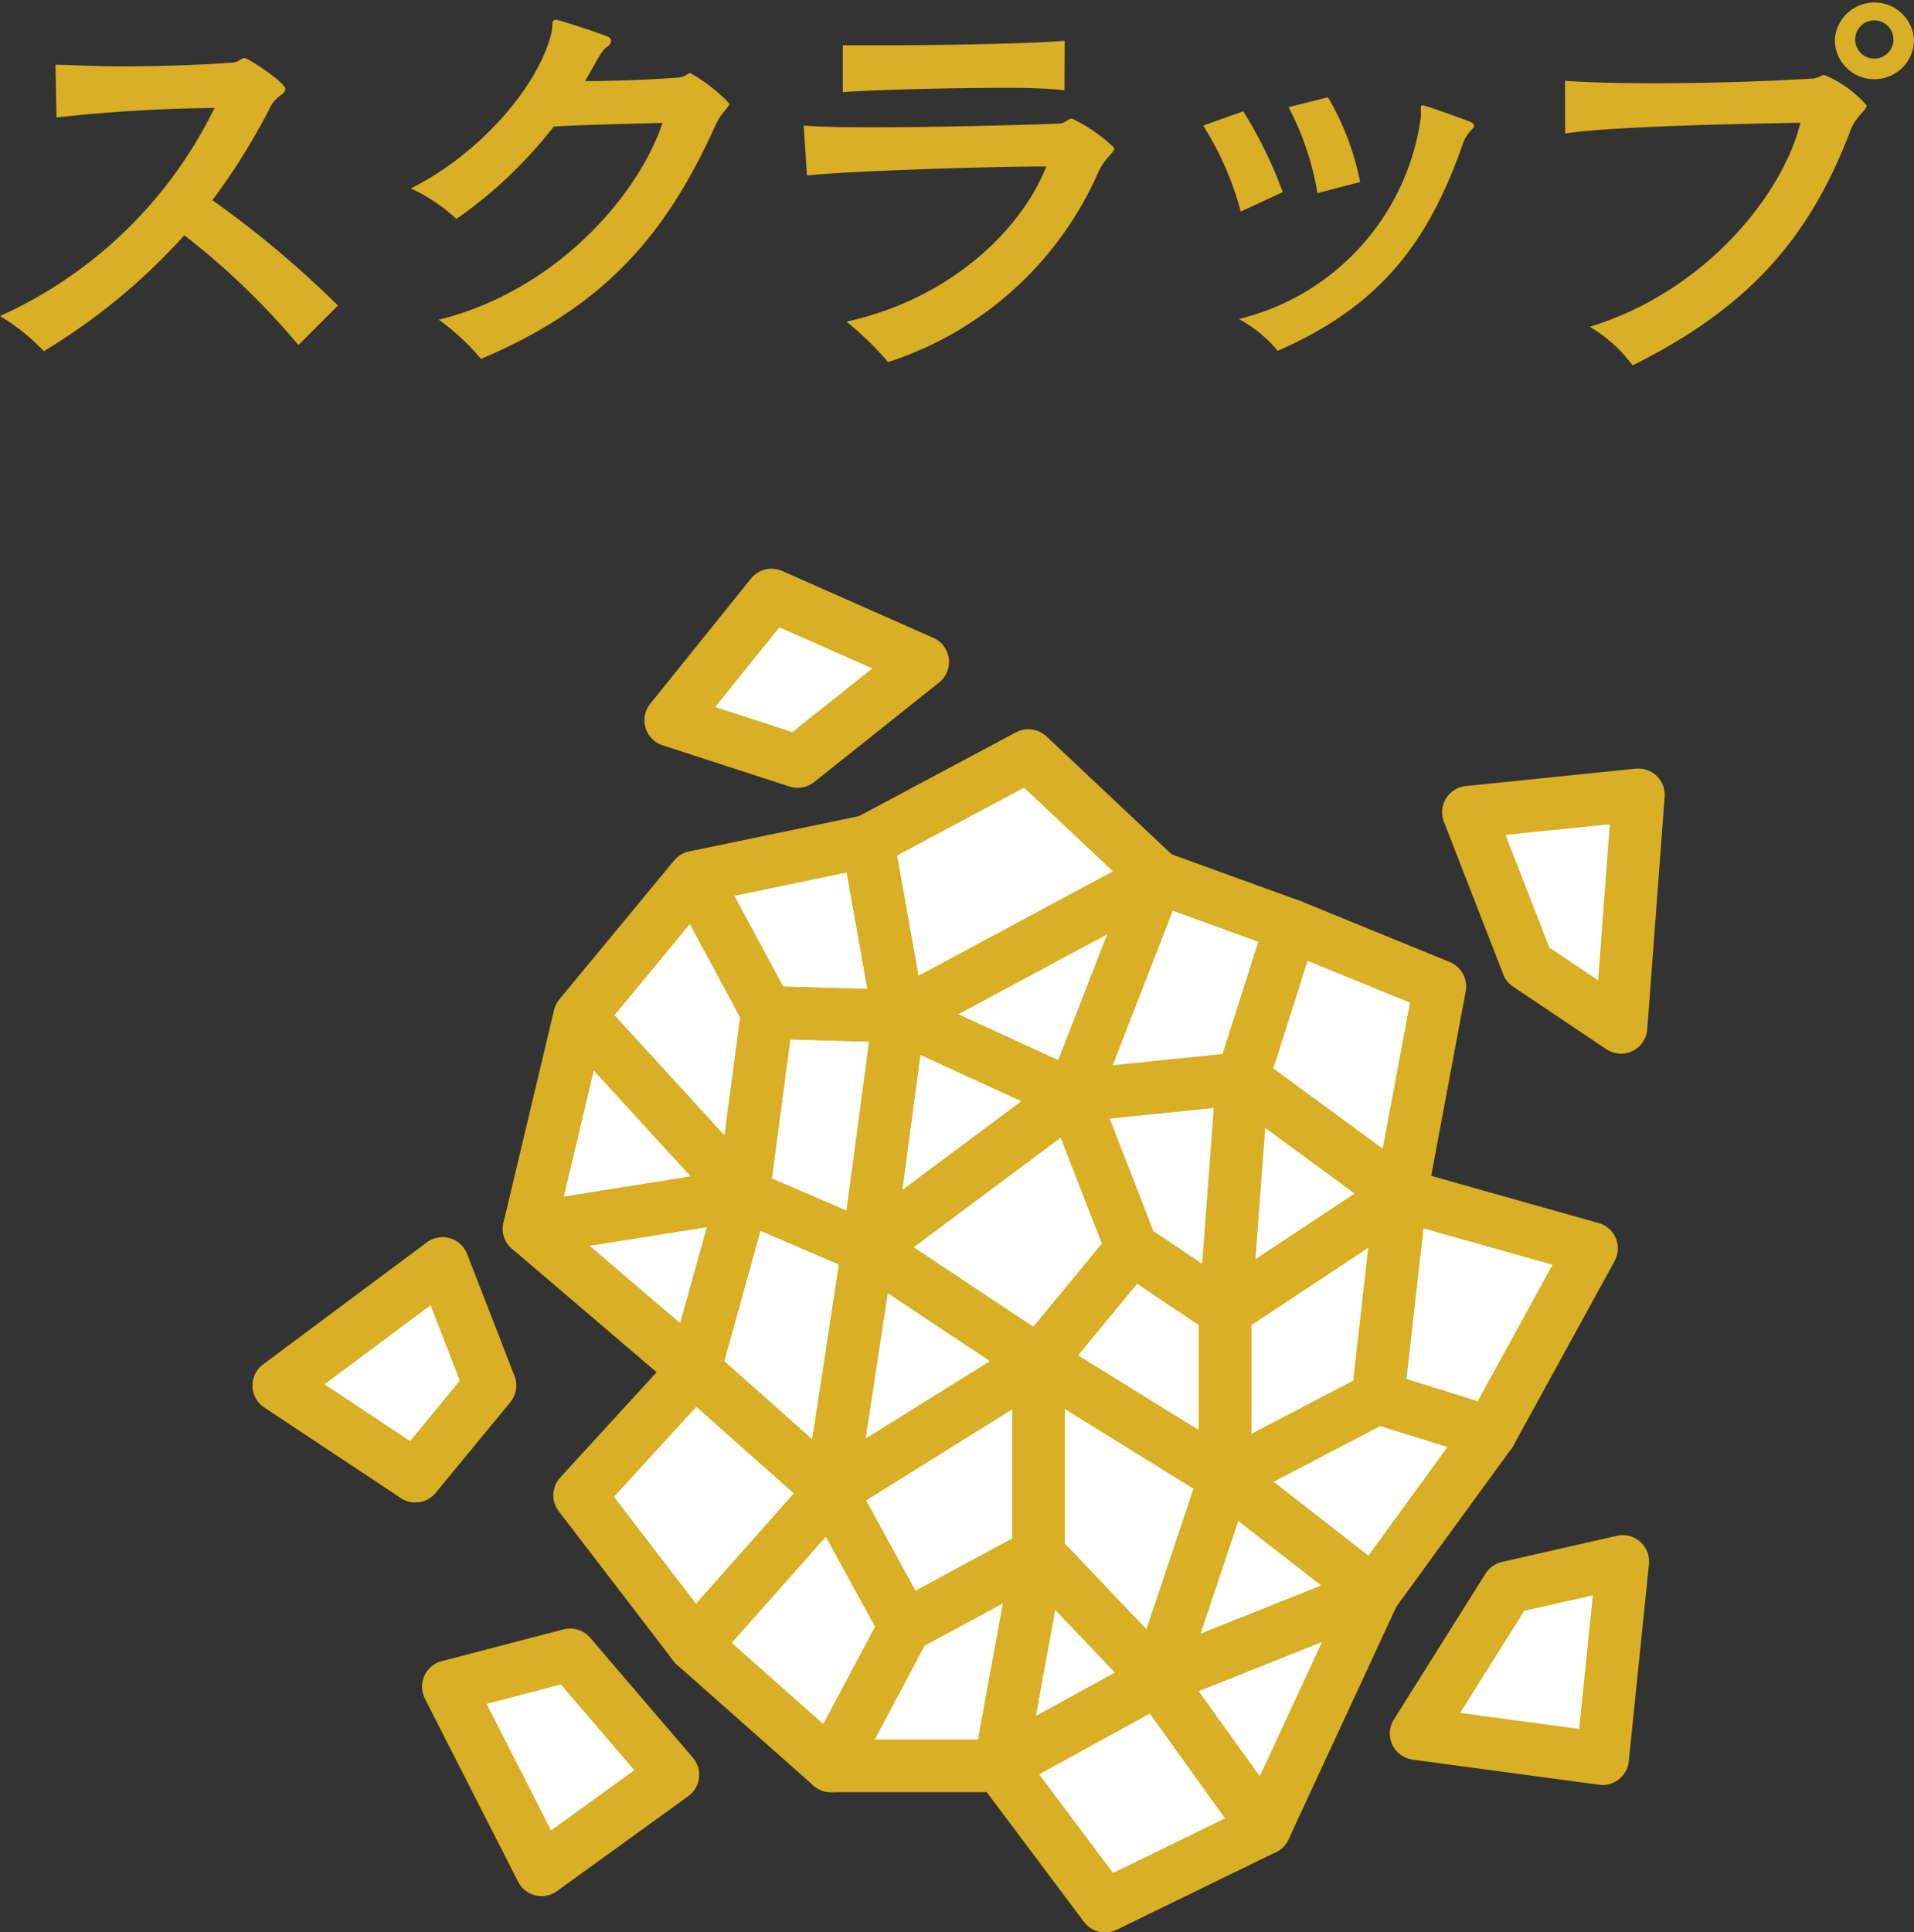
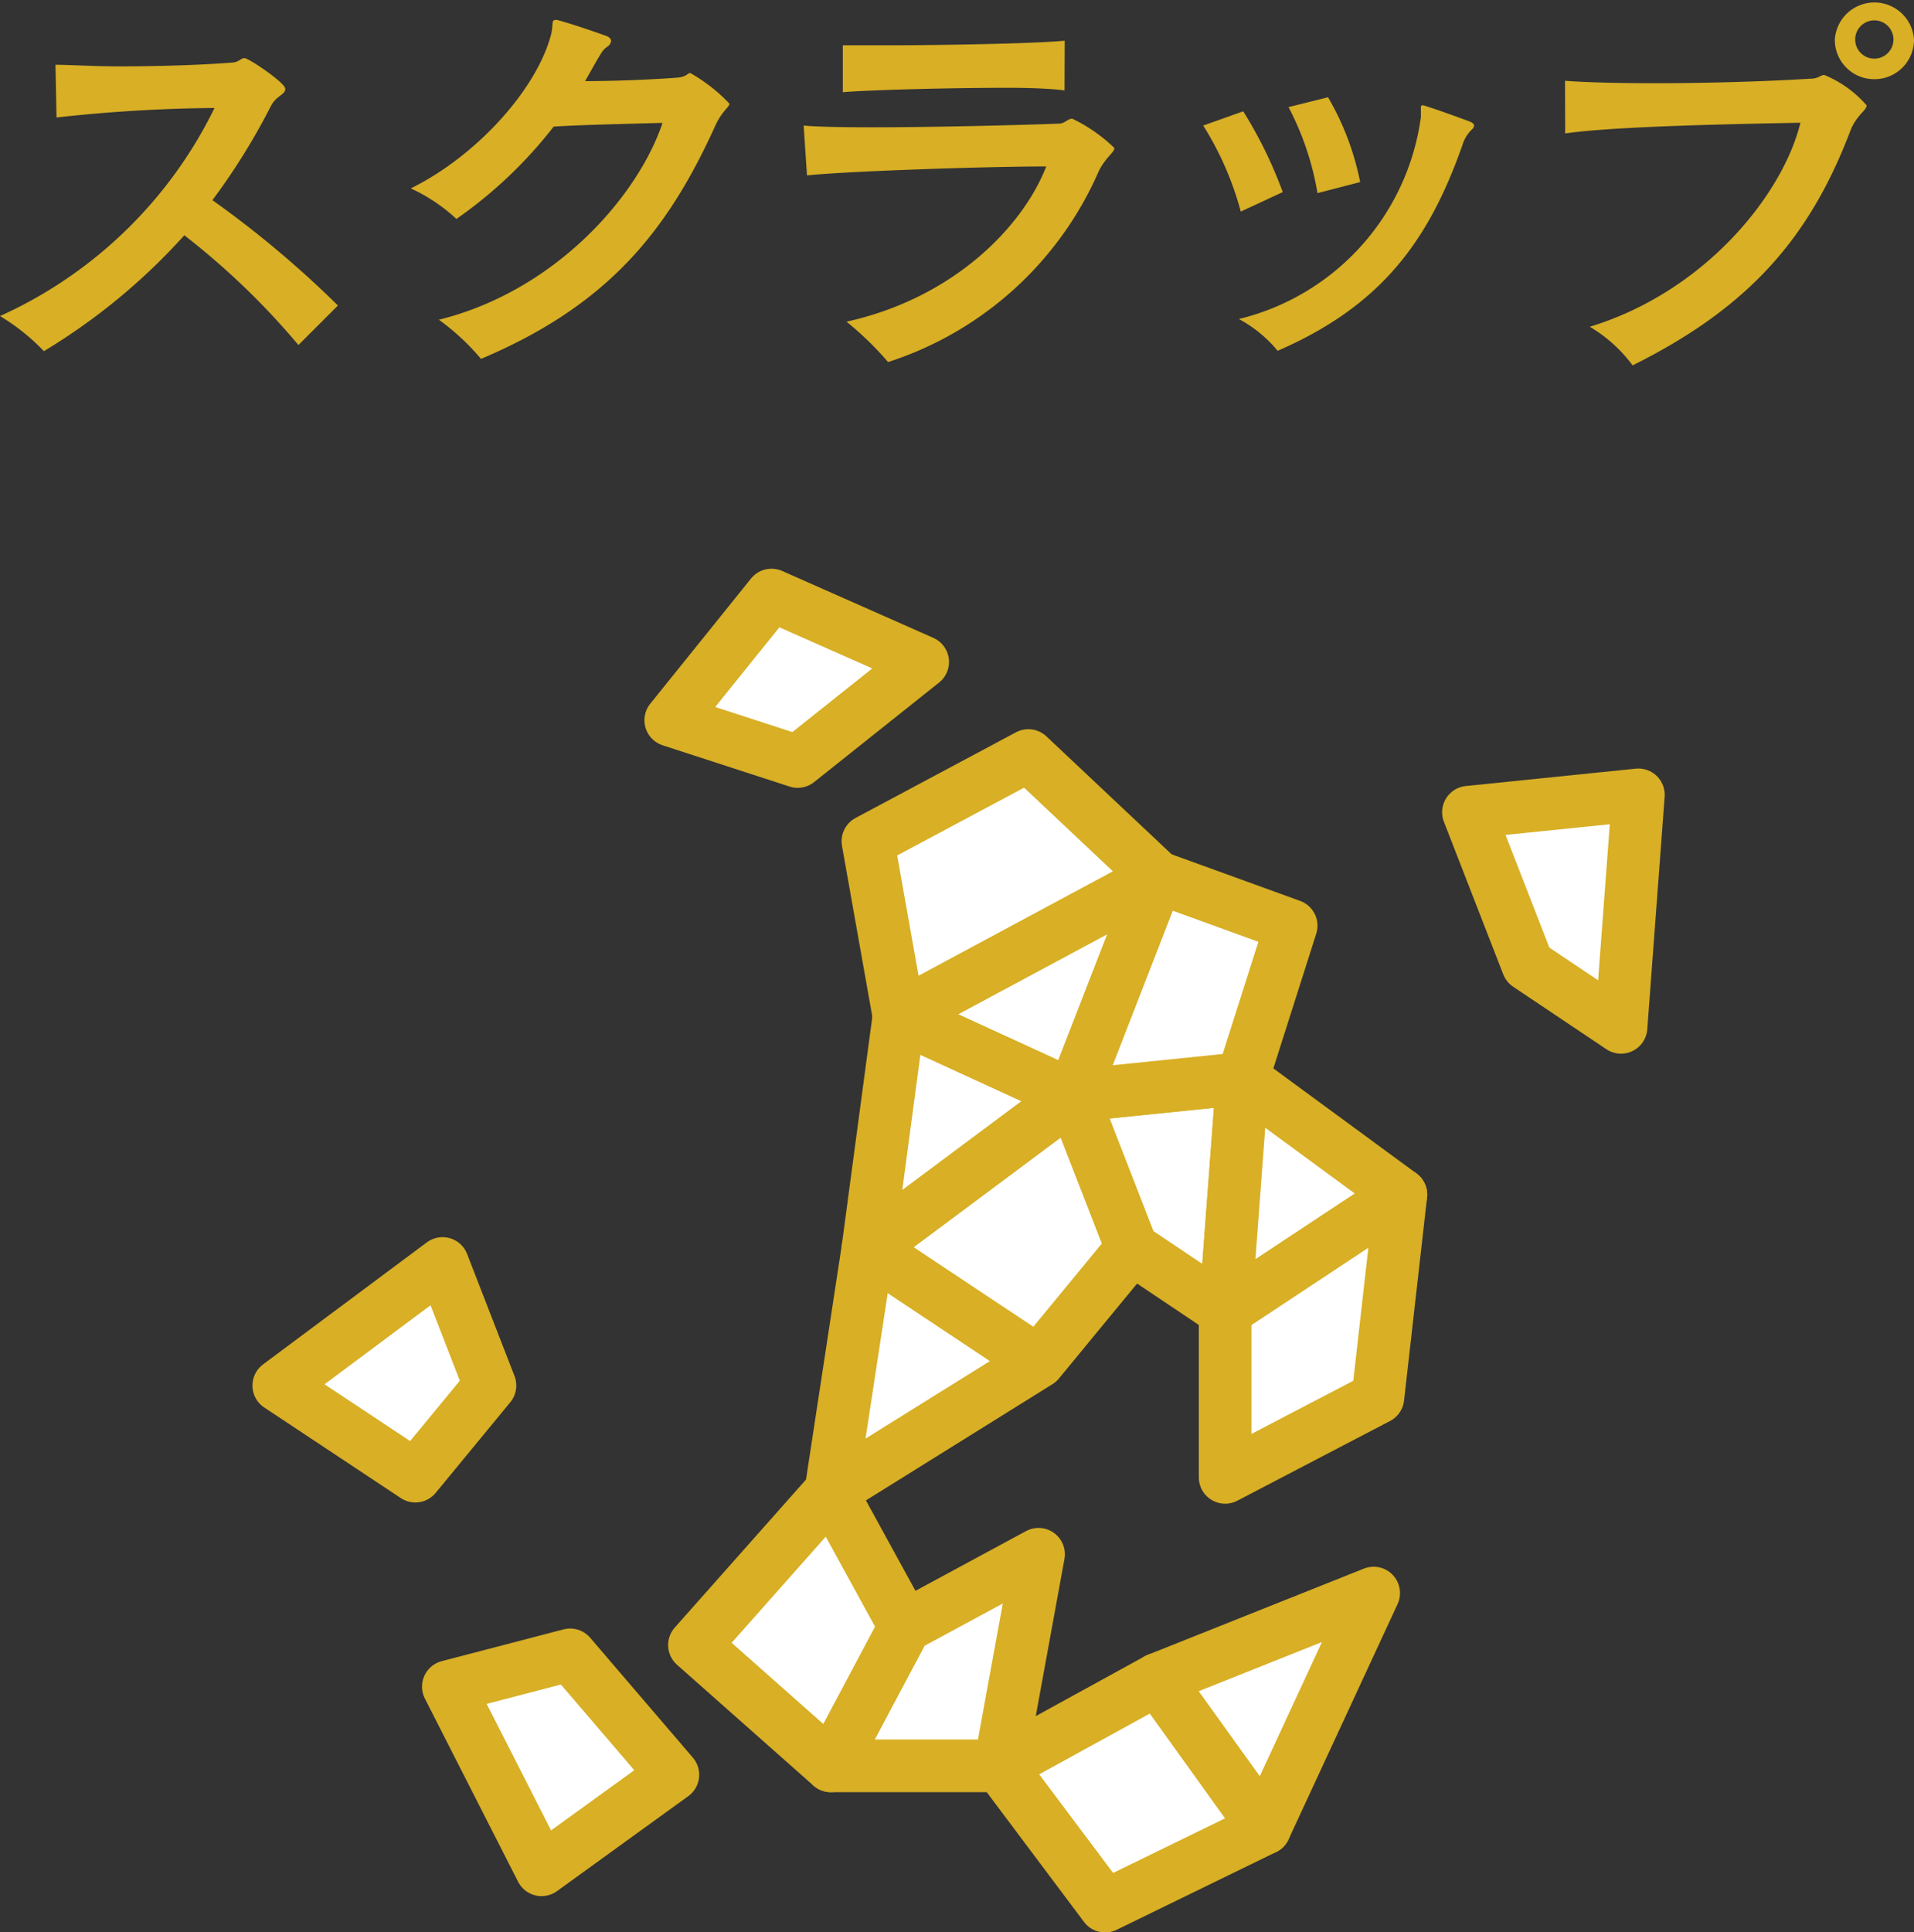
<svg xmlns="http://www.w3.org/2000/svg" viewBox="0 0 109.03 110.05">
  <rect x="0" y="0" width="109.03" height="110.05" fill="#333333" stroke="none" />
  <defs>
    <style>.cls-3{fill:#fff;stroke:#d8af25;stroke-linecap:round;stroke-linejoin:round;stroke-width:3px}</style>
  </defs>
  <g id="レイヤー_2" data-name="レイヤー 2">
    <g id="デザイン">
      <path d="M17 19.65a42.38 42.38 0 00-6.5-6.25 35.16 35.16 0 01-8 6.6A12 12 0 000 18 25.07 25.07 0 0012.22 6.15a88 88 0 00-9 .54l-.06-3c.85 0 2.18.09 3.62.09 2.13 0 4.57-.07 6.36-.21.47 0 .56-.26.79-.26s2.32 1.4 2.32 1.75-.51.37-.83 1a37.06 37.06 0 01-3.32 5.34 58 58 0 017.15 6zm8-1.44C31.66 16.56 36.35 11.15 37.74 7c-2.69.07-4.76.12-6.2.21A25.4 25.4 0 0126 12.47a9.84 9.84 0 00-2.6-1.74c3.77-1.86 7.2-5.67 8-8.8.12-.51 0-.79.23-.79a.32.32 0 01.12 0c.79.21 2.13.67 2.71.88.24.07.35.19.35.31a.47.47 0 01-.23.34c-.28.21-.28.24-1.25 1.95 1.69 0 3.87-.09 5.27-.2.53-.05.56-.26.72-.26a9.46 9.46 0 012.23 1.74c0 .21-.42.42-.79 1.23-2.72 6-6.09 10.24-13.36 13.31a13.26 13.26 0 00-2.4-2.23zM45.78 7.15c.7.07 2.14.1 3.86.1 3.83 0 9-.14 10.68-.21.35 0 .49-.28.76-.28a9 9 0 012.4 1.67c0 .26-.49.51-.89 1.32a19.68 19.68 0 01-12 10.87 18.32 18.32 0 00-2.37-2.3c6-1.32 10-5.31 11.38-8.84-3.43 0-11.35.27-13.63.51zm14.86-2C60 5.06 58.81 5 57.44 5c-3.3 0-7.8.12-9.43.25V2.58h2.44c3.35 0 8.5-.1 10.2-.26zm10.04 6.9a17.83 17.83 0 00-2.14-4.9l2.28-.81a24.57 24.57 0 012.25 4.6zm10.26-5.92C80.94 6 81 6 81 6h.09c.63.19 2.16.74 2.65.93.16.07.23.14.23.23s-.07.17-.19.28a2.1 2.1 0 00-.48.84c-1.91 5.41-4.58 9.12-10.52 11.7a7.33 7.33 0 00-2.21-1.81 13.74 13.74 0 0010.37-11.5zM75.05 11a16.3 16.3 0 00-1.65-4.9l2.25-.56a15.46 15.46 0 011.83 4.83zm14.1-6.4c1.11.09 3 .14 5.13.14 2.92 0 6.32-.1 8.87-.26.44 0 .56-.21.77-.21A6.4 6.4 0 01106.33 6c0 .3-.58.55-.93 1.46-2.34 6.15-5.83 10.08-12.4 13.35a8.28 8.28 0 00-2.44-2.2c6.57-2 11-7.53 12-11.62-3.42.07-10.52.19-13.4.61zm17.62-.09a2.24 2.24 0 01-2.25-2.26 2.26 2.26 0 014.51 0 2.25 2.25 0 01-2.26 2.26zm0-3.35a1.09 1.09 0 000 2.18 1.09 1.09 0 100-2.18z" fill="#d8af25" />
-       <path class="cls-3" d="M47.33 84.93l11.83-7.37v10.96l-7.61 4.11-4.22-7.7zm11.83-7.37l10.63 6.58-3.85 11.5-6.78-7.12V77.56zm10.63 6.58v-9.48l-5.31-3.56-5.32 6.46 10.63 6.58z" />
      <path class="cls-3" d="M59.16 77.56l-9.72-6.46-2.11 13.83 11.83-7.37zm-9.72-6.46l11.66-8.69 3.38 8.69-5.32 6.46-9.72-6.46zm-33.56 7.81l9.33-6.95 2.7 6.95-4.25 5.16-7.78-5.16zm45.22-16.5l9.68-.99-.99 13.24-5.31-3.56-3.38-8.69zm22.55-16.15l9.68-.99-.99 13.24-5.31-3.56-3.38-8.69z" />
      <path class="cls-3" d="M70.78 61.42l9.02 6.62-10.01 6.62.99-13.24z" />
      <path class="cls-3" d="M79.8 68.04L78.49 79.6l-8.7 4.54v-9.48l10.01-6.62zM38.21 41.02l5.74-7.13 8.61 3.81-7.12 5.67-7.23-2.35zM61.1 62.41l-9.89-4.54 14.73-7.91-4.84 12.45zm4.84-12.45l7.61 2.76-2.77 8.7-9.68.99 4.84-12.45z" />
      <path class="cls-3" d="M51.21 57.87l9.89 4.54-11.66 8.69 1.77-13.23z" />
-       <path class="cls-3" d="M51.21 57.87l-7.5-.21-1.38 10.38 7.11 3.06 1.77-13.23zm-8.88 10.17l7.11 3.06-2.11 13.83-7.77-6.91 2.77-9.98zm31.22-15.32l8.47 3.46-2.22 11.86-9.02-6.62 2.77-8.7zm-3.76 31.42l8.46 6.59-12.31 4.91 3.85-11.5zm8.7-4.54l6.41 2-6.65 9.13-8.46-6.59 8.7-4.54zm7.4 10.82l6.55-1.49-1.15 11.23-10.62-1.43 5.22-8.31zm-26.73-1.9l-2.2 12.05 8.98-4.93-6.78-7.12z" />
      <path class="cls-3" d="M65.94 95.64l6.1 8.49 6.21-13.4-12.31 4.91zm-6.78-7.12l-2.2 12.05h-9.63l4.22-7.94 7.61-4.11z" />
      <path class="cls-3" d="M65.94 95.64l6.1 8.49-9.09 4.43-5.99-7.99 8.98-4.93zM47.33 84.93l4.22 7.7-4.22 7.94-7.77-6.88 7.77-8.76zM25.54 96.06l6.94-1.81 5.85 6.83-7.48 5.41-5.31-10.43z" />
-       <path class="cls-3" d="M47.33 84.93l-7.77-6.91-6.54 7.14 6.54 8.53 7.77-8.76zM79.8 68.04l10.86 3.06-5.76 10.5-6.41-2 1.31-11.56zm-37.47 0l-12.19 1.94 9.42 8.04 2.77-9.98z" />
-       <path class="cls-3" d="M30.14 69.98l2.88-12.11 9.31 10.17-12.19 1.94zm2.88-12.11l6.54-7.91 4.15 7.7-1.38 10.38-9.31-10.17zm6.54-7.91l9.88-2.05 1.77 9.96-7.5-.21-4.15-7.7z" />
      <path class="cls-3" d="M49.44 47.91l9.14-4.88 7.36 6.93-14.73 7.91-1.77-9.96z" />
    </g>
  </g>
</svg>